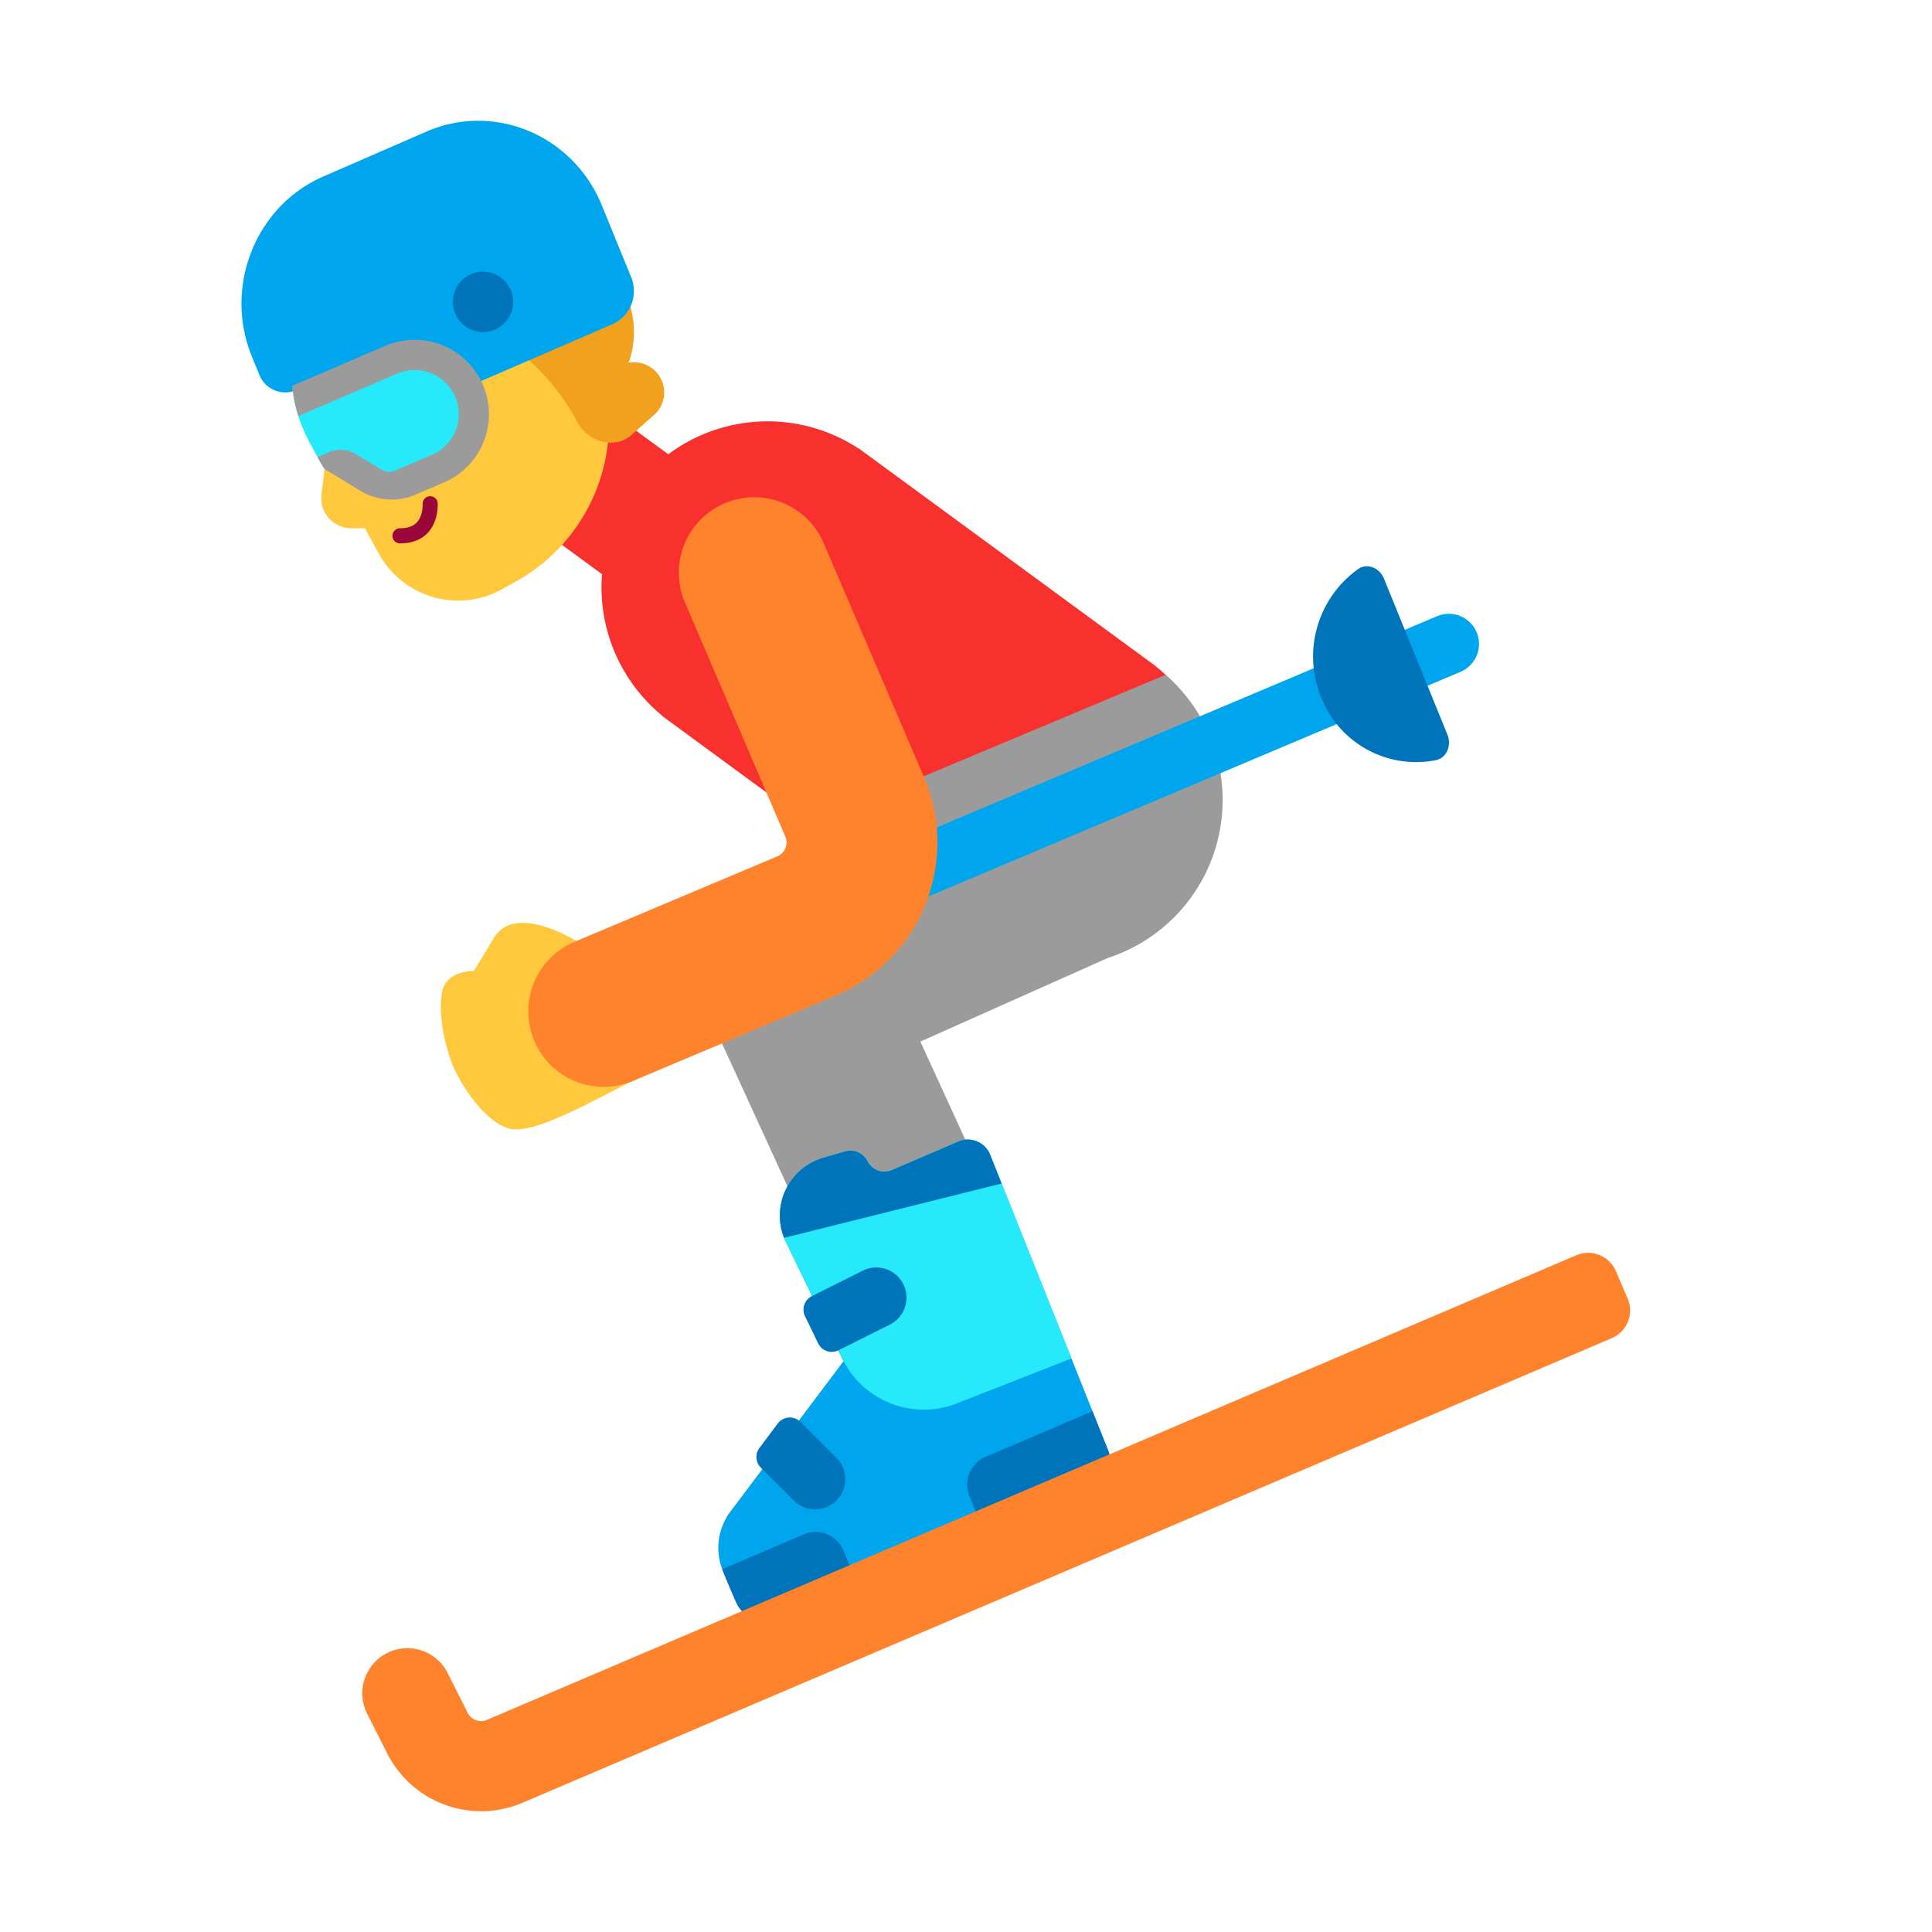
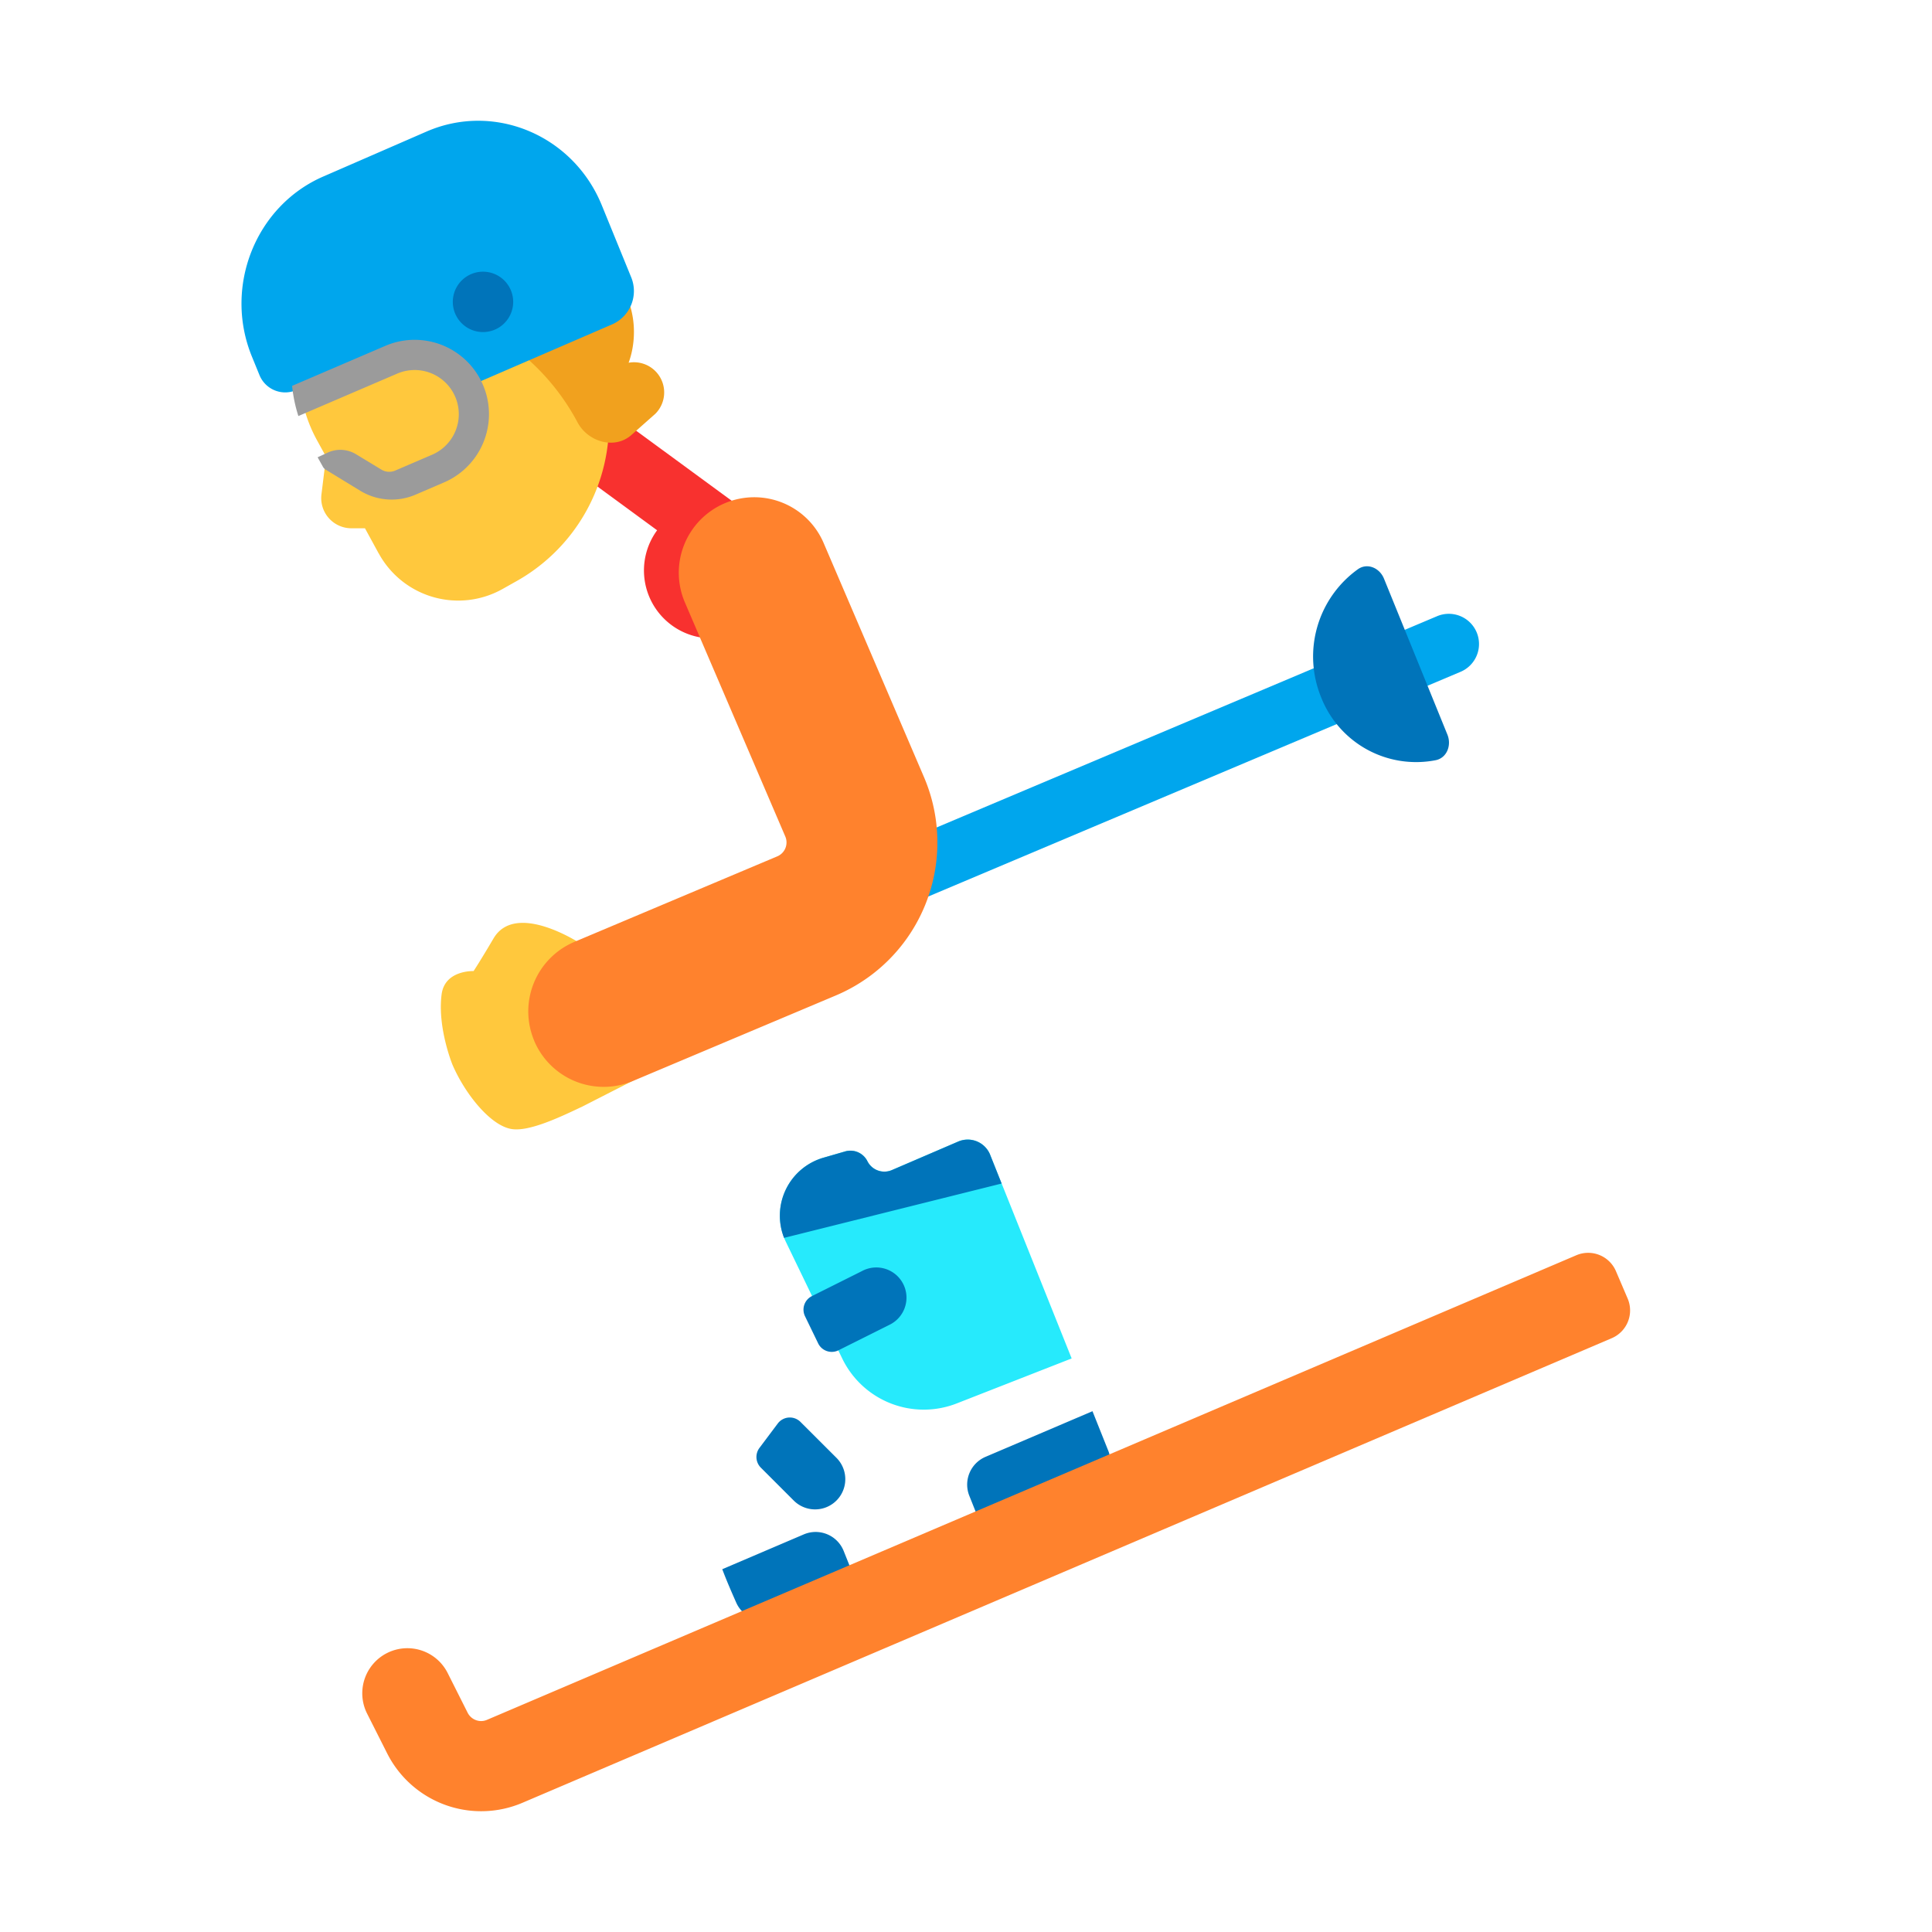
<svg xmlns="http://www.w3.org/2000/svg" fill="none" viewBox="0 0 32 32">
-   <path fill="#F8312F" d="m19.056 10.97-4.839-3.548-.002.003a2.75 2.75 0 0 0-3.247 4.429l-.003.003.08.058q.042.033.085.063l4.67 3.424a2.75 2.75 0 1 0 3.256-4.433" />
-   <path fill="#F8312F" d="M8.665 7.157a1.125 1.125 0 0 1 1.573-.242l2.218 1.626a1.125 1.125 0 1 1-1.33 1.815L8.906 8.73a1.125 1.125 0 0 1-.242-1.573" />
-   <path fill="#9B9B9B" d="M14.892 14.125a2.8 2.8 0 0 1-.137-1.038l4.553-1.91q.07.062.137.129a2.75 2.75 0 0 1-1.091 4.559l-3.11 1.387 2.12 4.623a1.5 1.5 0 1 1-2.728 1.25l-2.75-6a1.5 1.5 0 0 1 .753-1.995z" />
+   <path fill="#F8312F" d="M8.665 7.157a1.125 1.125 0 0 1 1.573-.242l2.218 1.626a1.125 1.125 0 1 1-1.33 1.815a1.125 1.125 0 0 1-.242-1.573" />
  <path fill="#00A6ED" d="M24.458 10.473a.5.5 0 0 1-.268.655l-15.635 6.6a.5.5 0 1 1-.387-.922l15.635-6.6a.5.5 0 0 1 .655.267" />
  <path fill="#FFC83D" d="m6.272 9.166-.227-.416H5.82a.5.5 0 0 1-.496-.56l.077-.624-.158-.288a2.392 2.392 0 1 1 4.26-2.174l.293.616a3 3 0 0 1-1.238 3.904l-.233.131a1.5 1.5 0 0 1-2.052-.589M8.174 15.544c.37-.63 1.45.09 1.45.09l.95 2.22-.94.48q-.036.016-.077.036c-.294.138-.77.361-1.053.334-.36-.03-.8-.58-1.01-1.07 0 0-.25-.61-.18-1.16.05-.41.53-.39.53-.39s.1-.15.33-.54" />
  <path fill="#F1A11E" d="M10.5 5.5q-.001.269-.088.508a.5.5 0 0 1 .442.846l-.395.35c-.276.246-.721.117-.894-.21a3.76 3.76 0 0 0-2.04-1.771A1.5 1.5 0 0 1 10.5 5.5" />
-   <path fill="#990839" d="M7.125 8.219c.07 0 .125.056.125.125 0 .174-.042.34-.15.465-.11.127-.274.191-.475.191a.125.125 0 1 1 0-.25c.146 0 .234-.045.286-.105.055-.064.09-.163.09-.301 0-.07.055-.125.124-.125" />
  <path fill="#00A6ED" d="M9.969 3.403c-.47-1.158-1.77-1.711-2.895-1.228l-1.711.745C4.238 3.403 3.7 4.742 4.17 5.9l.127.311a.46.46 0 0 0 .606.252l1.673-.725a.73.73 0 0 1 .968.413.31.31 0 0 0 .4.171l2.21-.956a.603.603 0 0 0 .304-.765z" />
  <path fill="#0074BA" d="M8 5.5a.5.5 0 1 0 0-1 .5.5 0 0 0 0 1" />
-   <path fill="#26EAFC" d="m5.325 7.69.01-.003a.13.13 0 0 1 .103.011l.956.571.91-.39a1.106 1.106 0 1 0-.871-2.033l-1.578.676c.043.278.135.553.278.815z" />
  <path fill="#9B9B9B" d="M5.349 7.732q.015.028.044.046l.573.35a1 1 0 0 0 .915.066l.472-.203a1.231 1.231 0 0 0-.97-2.263l-1.545.663q.025.252.104.5l1.638-.703a.731.731 0 0 1 .576 1.344l-.61.262a.25.25 0 0 1-.229-.016l-.421-.255a.5.5 0 0 0-.469-.026l-.166.077z" />
  <path fill="#FF822D" d="M8.848 17.237a1.25 1.25 0 0 1 .667-1.637l3.359-1.416a.25.25 0 0 0 .133-.329L11.35 9.992a1.25 1.25 0 1 1 2.298-.984l1.656 3.863a2.75 2.75 0 0 1-1.46 3.617l-3.36 1.416a1.25 1.25 0 0 1-1.637-.667" />
-   <path fill="#00A6ED" d="m16.4 19.127 1.959 4.908a.4.4 0 0 1-.216.516l-.292.124-4.997 2.13a.5.5 0 0 1-.655-.263l-.22-.51a1 1 0 0 1 .12-.997l1.872-2.489-.954-1.976a1 1 0 0 1 .625-1.396L14 19.07c.145-.041.299.027.367.162a.314.314 0 0 0 .404.148l1.1-.473a.4.4 0 0 1 .53.22" />
  <path fill="#26EAFC" d="m16.4 19.127 1.35 3.373-1.903.745a1.5 1.5 0 0 1-1.897-.744l-.933-1.931a1 1 0 0 1 .626-1.396L14 19.07c.145-.041.299.027.367.162a.314.314 0 0 0 .404.148l1.1-.473a.4.4 0 0 1 .53.22" />
  <path fill="#0074BA" d="M22.493 9.427c.155-.108.357-.022.43.157l1.05 2.582c.073.178-.008.387-.192.425a1.69 1.69 0 0 1-1.898-1.039 1.78 1.78 0 0 1 .61-2.125M12.987 20.503l3.603-.9-.19-.476a.4.4 0 0 0-.529-.219l-1.1.473a.314.314 0 0 1-.404-.148.314.314 0 0 0-.367-.162l-.357.103a1 1 0 0 0-.656 1.33M13.888 22.365a.25.25 0 0 1-.337-.115l-.218-.45a.25.25 0 0 1 .114-.332l.83-.415a.5.5 0 1 1 .447.894zM12.602 24.309a.25.25 0 0 1-.023-.327l.303-.404a.25.25 0 0 1 .377-.026l.595.594a.5.5 0 0 1-.707.708zM18.359 24.035l-.264-.661-1.772.756a.5.5 0 0 0-.268.645l.227.569 1.862-.793a.4.4 0 0 0 .215-.516M13.974 25.689a.5.5 0 0 0-.66-.275l-1.351.577c.07.186.15.37.231.553a.506.506 0 0 0 .66.26l1.338-.57z" />
  <path fill="#FF822D" d="M26.96 21.51a.5.5 0 0 1-.263.654L8.653 29.86a1.744 1.744 0 0 1-2.241-.82l-.332-.658a.747.747 0 1 1 1.335-.671l.331.658c.06.117.2.169.32.117l18.045-7.696a.5.5 0 0 1 .653.262z" />
</svg>